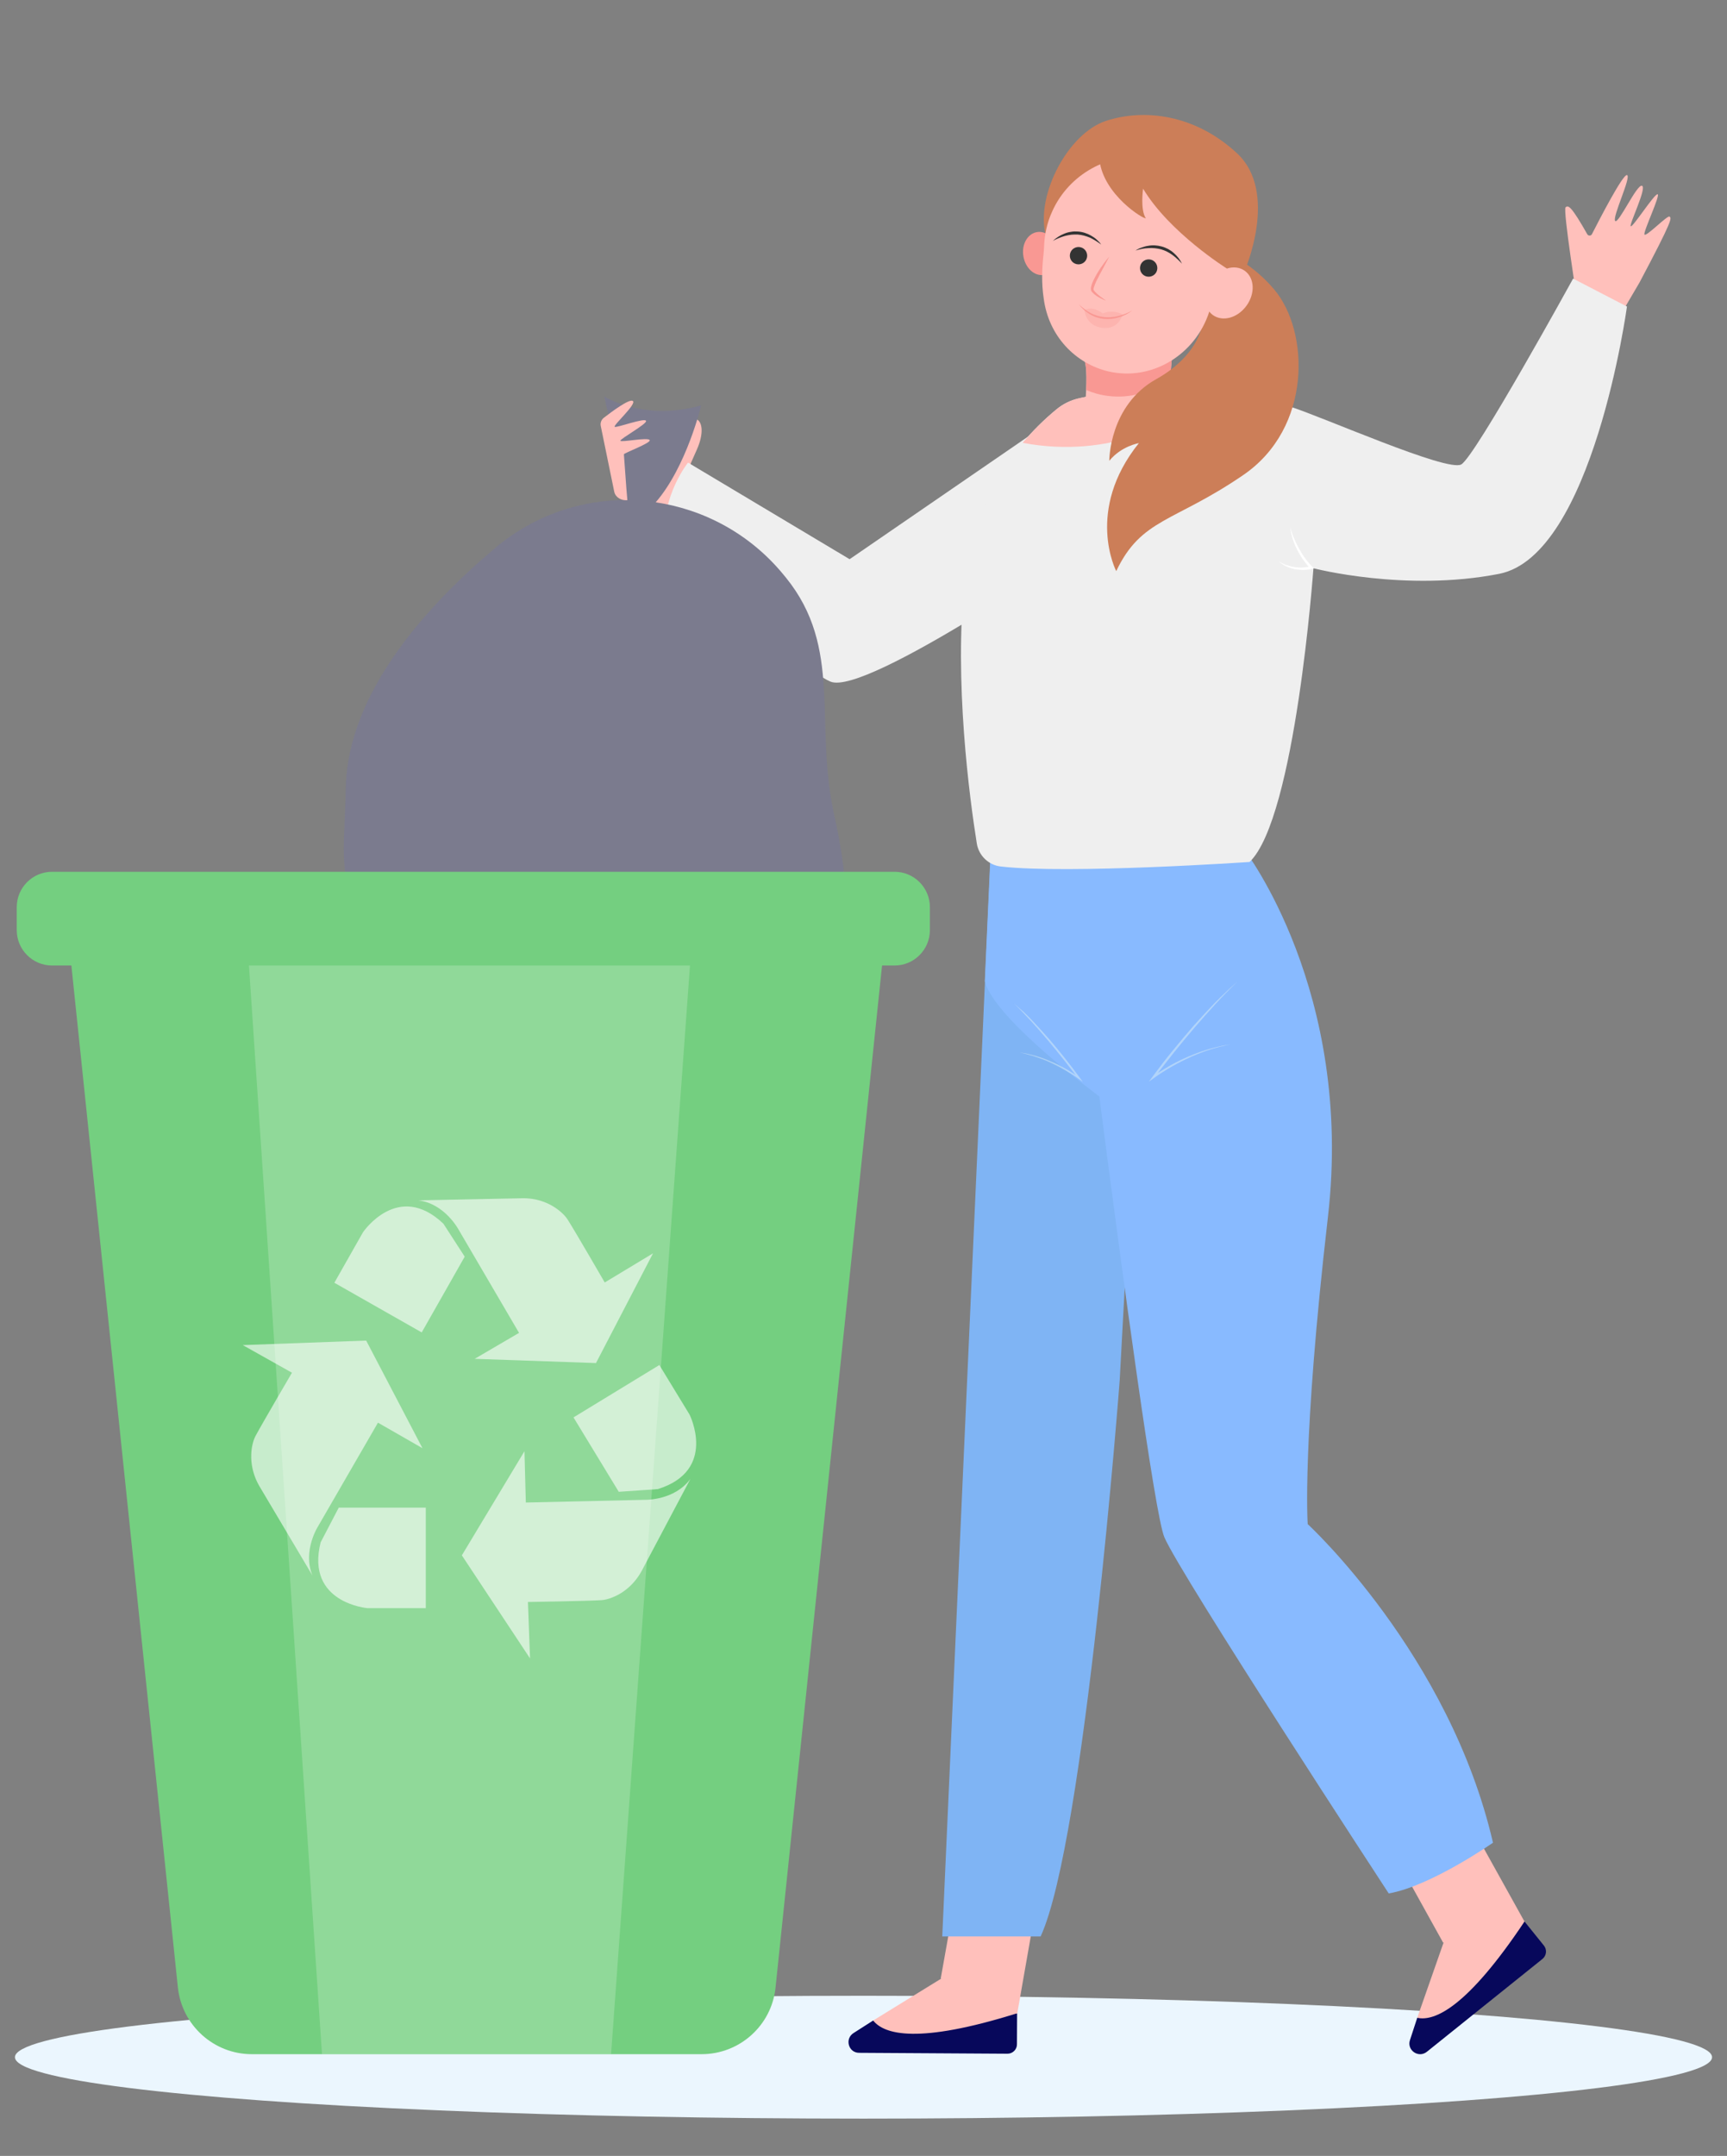
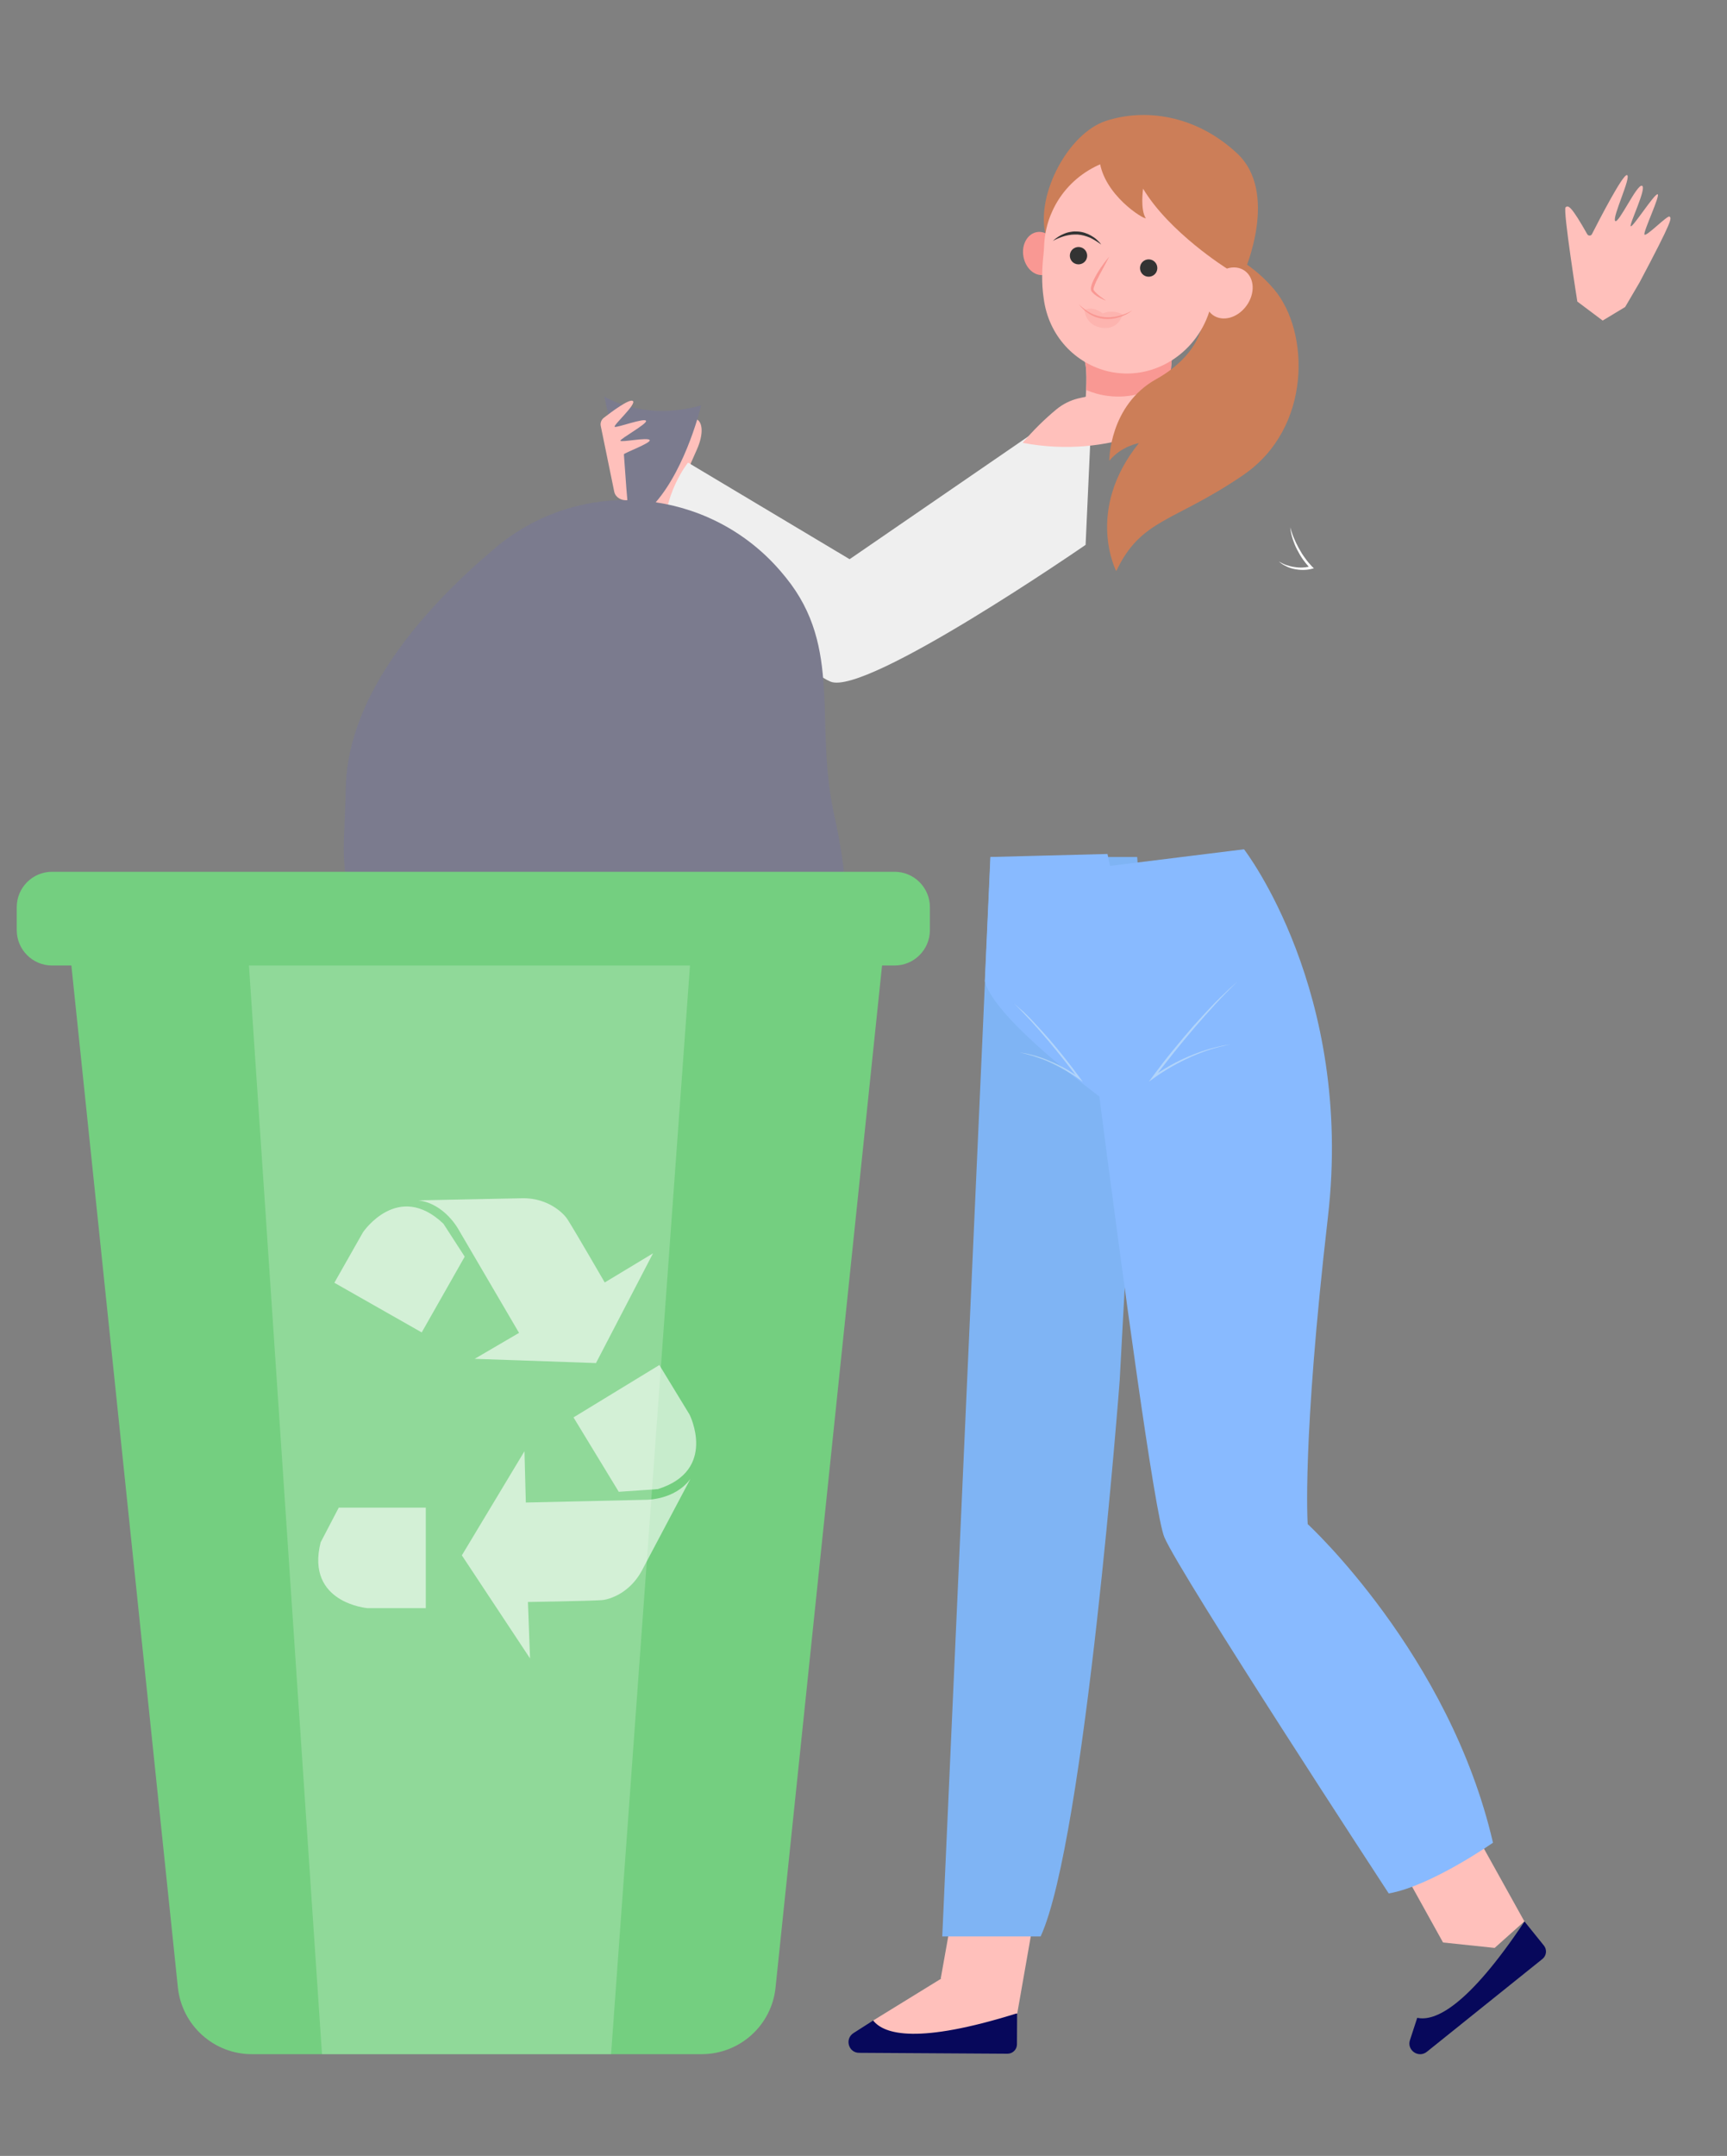
<svg xmlns="http://www.w3.org/2000/svg" version="1.1" id="Layer_1" x="0px" y="0px" viewBox="0 0 1144.6 1428.4" style="enable-background:new 0 0 1144.6 1428.4;" xml:space="preserve">
  <rect x="0" y="0" width="1144.6" height="1428.4" fill="#808080" stroke="none" />
  <style type="text/css">
	.st0{fill:#EBF6FE;}
	.st1{fill:#FFC0BB;}
	.st2{fill:#EFEFEF;}
	.st3{fill:#7B7B8E;}
	.st4{fill:#07085B;}
	.st5{opacity:0.5;fill:#DAEEF7;}
	.st6{fill:#7FB4F4;}
	.st7{fill:#88BAFF;}
	.st8{fill:#F99893;}
	.st9{fill:#FFFFFF;}
	.st10{fill:#CC7E58;}
	.st11{fill:#333333;}
	.st12{opacity:0.3;fill:#F99893;}
	.st13{fill:#74CF80;}
	.st14{opacity:0.2;fill:#FFFFFF;}
	.st15{opacity:0.6;}
</style>
-   <ellipse id="Ellipse_13" class="st0" cx="572.3" cy="1363" rx="562.4" ry="40.7" />
  <g>
    <path class="st1" d="M463.1,332.1c-4.3-10.9-6.4-19.8-5.2-25.3l3.9-8.8c4.9-10.9,3.8-19-0.6-20.4l-0.9-0.1c0,0-10.9,14.7-19.9,26.8   l-5.6-7.6l-13.2,41l5.3,22.6L463.1,332.1z" />
    <g>
      <path class="st2" d="M724.1,259.9l-161,110.6l-107.1-64c0,0-17.3,21.6-15.2,48.7c0,0.4,86.1,86.6,109.6,96.4    c23.5,9.9,169.1-90.6,169.1-90.6L724.1,259.9z" />
    </g>
    <path class="st3" d="M553,540.5c-13.7-61.2,5.9-111-32.2-157.9c-0.5-0.6-0.9-1.1-1.4-1.7c-22.2-27.1-52.7-43.3-84.8-48.1   c20.6-23.8,30.1-64.2,30.1-64.2c-38.2,10.8-64.2-5.9-64.2-5.9l15.3,68.6c-30.8-0.2-61.9,10.1-87.4,31.6   c-44.8,37.7-98,95.7-99.2,159c-1.2,62.9-14.5,87,78.8,143.5c96.1,58.2,141.7,6.7,199.5,14.4C565.4,687.6,568.7,610.5,553,540.5z" />
    <path class="st1" d="M415.1,323.1l0.7,8.3c-3.9,0.4-7.9-1.8-8.7-5.6l-8.9-43.4c-0.5-2.1,0.3-4.3,2-5.6c5.3-4.1,16.6-12.5,19.1-11.2   c3.3,1.7-13.2,16.3-11.9,17.2c1.3,0.8,20.2-6.3,20.8-3.9c0.5,2.1-17.2,11.8-17,13.1c0.2,1.3,18.3-2.5,19.4-0.4   c1,1.9-17,8.5-17.1,9.4L415.1,323.1z" />
    <path class="st1" d="M578.7,1338.7l59.3-36.5l36.2,31.7l-15.5,11l-53.6,7.5c0,0-20.9-2.7-21.9-3.3   C582.3,1348.5,578.7,1338.7,578.7,1338.7z" />
    <path class="st4" d="M578.7,1338.7l-13,8.3c-6,3.8-3.4,13.1,3.7,13.1l98.3,0.6c3.5,0,6.3-2.8,6.3-6.2l0.1-20.6   C608.6,1354.4,586.1,1348,578.7,1338.7z" />
    <path class="st5" d="M821.4,596c-6.6,1.2-13.3,2.2-19.9,3.1c-6.7,0.9-13.3,1.7-20,2.3c-13.4,1.3-26.8,2.2-40.2,2.5   c-6.7,0.1-13.4,0.2-20.2,0c-6.7-0.2-13.4-0.6-20.1-1.1c-6.7-0.6-13.4-1.4-20-2.5c-6.6-1.1-13.2-2.5-19.7-4.3   c6.5,1.9,13,3.4,19.6,4.7c6.6,1.2,13.3,2,20,2.7c6.7,0.7,13.4,1,20.2,1.2c6.7,0.2,13.5,0.2,20.2,0.1c13.5-0.4,26.9-1.2,40.3-2.7   c6.7-0.7,13.4-1.6,20-2.6C808.2,598.5,814.9,597.4,821.4,596z" />
    <polygon class="st1" points="674.2,1334 686.4,1264.5 635.2,1259.1 632.1,1262.6 623.5,1310.8 647.7,1335.2  " />
-     <path class="st1" d="M939.3,1336.9l23-65.7l48.1,1.8l-5.1,18.3l-36.9,39.7c0,0-18,11.1-19.1,11.2   C948.2,1342.2,939.3,1336.9,939.3,1336.9z" />
    <path class="st4" d="M939.3,1336.9l-4.8,14.7c-2.3,6.7,5.6,12.3,11.2,7.8l76.6-61.5c2.7-2.2,3.1-6.1,1-8.8l-12.9-16   C972.3,1330.2,950.7,1339.4,939.3,1336.9z" />
    <polygon class="st1" points="1010.3,1273 976,1211.3 932.9,1239.4 932.6,1244.1 956.4,1287 990.6,1290.6  " />
    <path class="st1" d="M1052,155.2c0.7,1.2,2.5,1.2,3.1-0.1c4.9-9.6,20.5-39.8,23.2-39.1c3.2,0.8-10,28.1-7.8,30.4   c2.2,2.2,14.5-24.8,17.8-23.3c3.3,1.4-8.7,25.7-7.5,26.8c1.2,1.1,15.2-20.9,17.7-21.2c2.5-0.3-9.6,25-8.6,26.7   c1.1,1.7,15.2-12.9,16.6-11.9c1.4,1.1,2.5,1.5-19.9,43.7l-9.5,16.2l-14.9,9l-16.8-12.6c0,0-9.6-60.7-7.8-62.4   C1039.4,135.7,1041.4,136.5,1052,155.2z" />
    <path class="st6" d="M757.7,626.6l-15.6,287.9c0,0-23,304.5-52.4,368.5h-65.2l32-715.2h97.2L757.7,626.6z" />
    <path class="st7" d="M652.7,650.2l3.7-82.4l77.6-2l1.7,7.9l88.8-11c0,0,72.9,94,55.6,243.7c-17.3,149.7-13.4,203.4-13.4,203.4   s94,86.4,122.8,211.1c0,0-41.2,28.8-69.1,33.6c0,0-138.1-211.1-148.7-236c-6.3-14.9-27.3-169.9-43.1-292   C728.7,726.4,659.5,675.8,652.7,650.2z" />
-     <path class="st2" d="M639.4,383.4c4.8-44.2,26.9-84.5,61-112.3c4.1-3.4,9-5.8,14.2-7c14.1-3.4,32.5-4,41.6-4.1h29.7   c0,0,47.6,2.6,68.8,9.3c21.2,6.6,104.6,43.7,113.8,38.4c9.3-5.3,74.1-123.1,74.1-123.1l35.7,18.5c0,0-22.5,164.9-84.7,177.1   c-62.2,12.2-123.1-3.7-123.1-3.7S858.6,542,828.2,571.1c0,0-120.2,8.2-164.9,3c-8.1-0.9-14.6-7.2-15.9-15.2   C642.7,529.3,632.1,451.5,639.4,383.4z" />
    <path class="st1" d="M677.8,293.4c6.8-8.1,14.3-15.5,22.5-22.3c4.2-3.4,9-5.8,14.2-7.1c14.1-3.4,32.5-4,41.6-4.1h29.7   c0,0,8.1,0.5,19.1,1.4C781,279.7,736.1,304.4,677.8,293.4z" />
    <path class="st1" d="M774.9,272.7l-56.1,1.2c1.1-12.5,2.1-29,0-34.9c-3.5-10,59-11.6,59-11.6S774.5,253.2,774.9,272.7z" />
    <path class="st8" d="M777.8,227.4c0,0-1.3,10.4-2.2,23c-11.4,9.2-26.1,13.9-41.4,11.9c-5-0.6-9.8-2-14.3-3.9   c0.4-8.2,0.2-15.8-1-19.5C715.4,229,777.8,227.4,777.8,227.4z" />
    <path class="st9" d="M869.6,375.4c-1.7-1.8-3.3-3.7-4.7-5.7c-1.5-2-2.8-4.1-4-6.3c-1.2-2.2-2.3-4.4-3.3-6.8c-1-2.3-1.7-4.7-2.5-7.2   c0.3,2.5,0.8,5,1.6,7.5c0.4,1.2,0.8,2.4,1.3,3.6c0.5,1.2,1,2.4,1.6,3.5c1.2,2.3,2.4,4.5,3.9,6.6c1.2,1.7,2.5,3.3,3.9,4.9   c-1.3,0.3-2.6,0.4-3.9,0.5c-1.8,0.1-3.7,0-5.5-0.3c-0.9-0.1-1.8-0.3-2.7-0.5c-0.9-0.3-1.8-0.5-2.7-0.8c-1.8-0.6-3.4-1.5-5.1-2.4   c1.5,1.2,3,2.3,4.8,3.1c1.7,0.9,3.6,1.5,5.5,1.9c1.9,0.4,3.8,0.6,5.8,0.6c2,0,3.9-0.2,5.8-0.7l1.4-0.4L869.6,375.4z" />
    <path class="st5" d="M672,664.8c3.9,3.8,7.7,7.8,11.4,11.8c3.7,4,7.3,8.2,10.8,12.3c3.5,4.2,7,8.4,10.4,12.7c3.4,4.3,6.7,8.6,10,13   l0.7-0.7c-3-2.1-6-4.1-9.2-5.9c-3.2-1.8-6.4-3.4-9.8-4.8c-3.3-1.5-6.7-2.7-10.2-3.7l-2.6-0.7l-2.6-0.6l-1.3-0.3l-1.3-0.2l-2.7-0.4   l2.7,0.6l1.3,0.3l1.3,0.4l2.6,0.7l2.6,0.8c0.9,0.3,1.7,0.6,2.6,0.9c0.8,0.3,1.7,0.6,2.5,0.9l2.5,1c0.8,0.3,1.6,0.7,2.5,1.1   c3.3,1.5,6.5,3.2,9.6,5c3.1,1.8,6.2,3.7,9.1,5.8l2.7,2l-1.9-2.7c-3.2-4.4-6.6-8.8-10-13.1c-3.4-4.3-6.9-8.5-10.5-12.7   c-3.6-4.1-7.3-8.2-11.1-12.2c-1.9-2-3.8-3.9-5.8-5.8C676.1,668.5,674.1,666.6,672,664.8z" />
    <path class="st5" d="M763.9,713.3c4.2-5.7,8.5-11.3,13-16.8c4.5-5.5,9-10.9,13.6-16.2c4.7-5.3,9.5-10.5,14.4-15.6   c2.5-2.5,5-5,7.6-7.4c2.5-2.5,5.2-4.8,7.8-7.1c-5.1,4.9-10,9.9-14.8,15.1c-4.8,5.2-9.4,10.5-14,15.8c-4.6,5.4-9.1,10.8-13.5,16.3   c-3.5,4.5-7.1,8.9-10.6,13.5c2.8-1.8,5.6-3.5,8.6-5.2c4.1-2.3,8.3-4.3,12.6-6.1c4.3-1.8,8.7-3.4,13.2-4.7l3.4-0.9l3.4-0.8l1.7-0.4   l1.7-0.3l3.5-0.5l-3.4,0.7l-1.7,0.4l-1.7,0.4l-3.4,0.9l-3.3,1c-1.1,0.3-2.2,0.7-3.3,1.1c-1.1,0.4-2.2,0.8-3.3,1.2l-3.2,1.3   c-1.1,0.4-2.1,0.9-3.2,1.4c-4.2,1.9-8.4,4-12.4,6.3c-4,2.3-8,4.8-11.7,7.5l-3.5,2.5L763.9,713.3z" />
    <g>
      <path class="st10" d="M824.9,179.5c0,0,22.9-52.1-5.1-78c-28-26-61.9-29.6-86.8-21.4c-25,8.2-46.1,48.4-40.2,74.5l79.8-9.9    L824.9,179.5z" />
      <path class="st10" d="M793.6,161.8c0,0,27.5,2.4,50.9,30c23.4,27.7,25.3,91.7-20.6,123c-45.9,31.4-67.4,28.5-84.1,63.6    c0,0-20.9-40.1,15-84.8c0,0-11.6,1.9-19.6,11.7c0,0-0.2-36.8,31.3-54.2c31.4-17.5,39.8-47.7,19.5-57.7    C765.7,183.4,793.6,161.8,793.6,161.8z" />
      <path class="st8" d="M700.9,165.9c1.4,7.8-2.5,15-8.8,16.2s-12.4-4.3-13.8-12.1c-1.4-7.8,2.5-15,8.8-16.2    C693.4,152.6,699.5,158.1,700.9,165.9z" />
      <path class="st1" d="M691.7,197.5c-1.5-10-1.1-20.1-0.1-28.9c0.2-1.9,0.3-3.8,0.4-5.6c0.3-7.6,1.9-15.4,5.4-23    c11-24.5,37.3-39.2,63.9-35.6c35.9,4.9,59.2,39,51.9,73.5c4.2-1.3,8.5-0.9,11.9,1.6c6.4,4.7,6.9,15,1,23.1    c-5.9,8.1-15.8,10.8-22.3,6.1c-0.9-0.7-1.7-1.4-2.3-2.3c-9.2,28.7-38.1,46.3-66.8,39.7C712.9,241,694.9,222.8,691.7,197.5z" />
      <path class="st11" d="M755.7,176.3c-0.7,3.1,1.2,6.2,4.3,6.9c3.1,0.7,6.2-1.2,6.9-4.3s-1.2-6.2-4.3-6.9    C759.5,171.3,756.4,173.2,755.7,176.3z" />
      <path class="st11" d="M709.2,168.1c-0.7,3.1,1.2,6.2,4.3,6.9c3.1,0.7,6.2-1.2,6.9-4.3c0.7-3.1-1.2-6.2-4.3-6.9    C713,163.1,709.9,165,709.2,168.1z" />
      <g>
-         <path class="st11" d="M752.6,166c2.8-0.9,5.7-1.5,8.5-1.6c2.8-0.2,5.7,0.1,8.4,0.8c1.4,0.4,2.7,0.9,3.9,1.5c1,0.5,3,1.7,3.6,2.2     c2.3,1.7,4.4,3.7,6.4,5.8c-1.3-2.7-3.2-5.1-5.5-7.1c-1.1-1-2.4-1.9-3.7-2.6c-1.3-0.7-2.8-1.3-4.3-1.7c-3-0.8-6.1-1-9.1-0.4     c-1.5,0.2-3,0.7-4.4,1.2C755.2,164.5,753.8,165.2,752.6,166z" />
-       </g>
+         </g>
      <g>
        <path class="st11" d="M729.8,162c-0.8-1.2-1.9-2.3-3-3.3c-1.1-1-2.4-1.9-3.7-2.6c-2.6-1.5-5.6-2.5-8.7-2.7     c-1.5-0.1-3.1-0.1-4.6,0.2c-1.5,0.2-3,0.6-4.4,1.2c-2.8,1.1-5.4,2.8-7.6,4.8c2.6-1.4,5.3-2.5,8.1-3.3c0.8-0.2,3-0.7,4.2-0.8     c1.4-0.1,2.8-0.2,4.2-0.1c2.8,0.2,5.5,1,8.2,2.1C724.9,158.7,727.4,160.2,729.8,162z" />
      </g>
      <path class="st10" d="M813.1,177.9c0,0-38.1-23.8-55.5-52.9c0,0-2,13.9,1.8,19.6c-1.6,0.7-28-15.6-30.7-38.5    c-2.7-22.9,34.6-7.6,34.6-7.6s22.7,0.3,23.6,0.9c0.9,0.7,15,12.9,15.6,13.8c0.6,0.9,16.1,33.9,16.1,33.9l3.4,11.9l-1.4,15.3    L813.1,177.9z" />
      <path class="st12" d="M744,208.3c0,0-6.2-3.6-13.2-0.6c0,0-6-5.4-12.1-2.3c0,0,0.7,10.5,11.9,11.8    C741.9,218.5,744,208.3,744,208.3z" />
      <path class="st8" d="M750.5,205.7c-1.4,0.8-2.9,1.5-4.4,2.1c-1.5,0.6-3.1,1.1-4.6,1.5c-3.1,0.8-6.4,1.1-9.5,0.8    c-3.2-0.3-6.3-1.2-9.2-2.7c-2.8-1.5-5.4-3.5-7.8-5.8c1,1.3,2.1,2.5,3.3,3.6c1.2,1.1,2.6,2.1,4,3c1.4,0.8,3,1.6,4.6,2.1    c1.6,0.5,3.3,0.8,4.9,1c3.4,0.3,6.7-0.1,9.9-1.1C744.9,209.2,747.9,207.7,750.5,205.7z" />
      <path class="st8" d="M735.2,170c-2,2.3-3.9,4.8-5.6,7.3c-1.7,2.5-3.3,5.2-4.7,8c-0.7,1.4-1.3,2.9-1.7,4.5c-0.2,0.8-0.3,2,0,2.8    c0.3,0.7,1.1,1.5,1.7,2c1.2,1.1,2.5,1.9,3.9,2.7c1.4,0.7,2.7,1.4,4.2,1.9c-2.5-1.8-5-3.5-7-5.6c-0.3-0.3-0.7-0.8-1-1.2    c-0.4-0.6-0.2-1.3,0-2c0.4-1.4,1-2.7,1.6-4.1c1.3-2.7,2.8-5.4,4.2-8C732.3,175.4,733.8,172.7,735.2,170z" />
    </g>
    <g>
      <g>
        <path class="st13" d="M308,598.4h15.9h265L514,1316.9c-2.6,25.1-23.8,44.1-49,44.1H323.9H308H166.9c-25.2,0-46.3-19.1-49-44.1     L43,598.4H308z" />
        <path class="st13" d="M34.5,639.7h558.4c12.9,0,23.4-10.5,23.4-23.4V601c0-12.9-10.5-23.4-23.4-23.4H34.5     c-12.9,0-23.4,10.5-23.4,23.4v15.3C11.1,629.2,21.6,639.7,34.5,639.7z" />
        <polygon class="st14" points="457.3,639.7 405,1361 213.4,1361 165,639.7    " />
      </g>
      <g class="st15">
        <g>
-           <path class="st9" d="M250.5,942.6l-39.6,68.5c0,0-10.6,16.4-3.8,32.8L172,984.8c-4.6-7.8-6.5-17-5-26c0.5-2.7,1.2-5.2,2.3-7.3      c4.5-8.4,24.2-42,24.2-42l-32.6-18.3l81.8-3l37.3,71.3L250.5,942.6z" />
          <path class="st9" d="M224.5,998.9h57.7v66.6h-38.5c0,0-41.3-3.3-31.2-43.6L224.5,998.9z" />
        </g>
        <g>
          <path class="st9" d="M348.5,995.5l79.1-1.8c0,0,19.5,0.5,30-13.9l-32.2,60.8c-4.3,8-11.1,14.5-19.6,17.8c-2.5,1-5.1,1.7-7.5,1.8      c-9.5,0.6-48.4,1.2-48.4,1.2l1.4,37.4l-45.2-68.3l41.5-69L348.5,995.5z" />
          <path class="st9" d="M410.1,988.4l-30-49.3l56.9-34.7l20,32.8c0,0,18.7,37-21,49.4L410.1,988.4z" />
        </g>
        <path class="st9" d="M344,883.1l-40-68.3c0,0-9.1-17.3-26.7-19.5l68.7-1.4c9.1-0.2,18,2.7,25,8.5c2.1,1.7,3.9,3.6,5.2,5.6     c5.1,8,24.6,41.7,24.6,41.7l32-19.3l-37.8,72.7l-80.4-2.8L344,883.1z" />
        <path class="st9" d="M308,832.6l-28.5,50.2l-57.9-32.9l19-33.5c0,0,23.2-34.3,53.3-5.6L308,832.6z" />
      </g>
    </g>
  </g>
</svg>